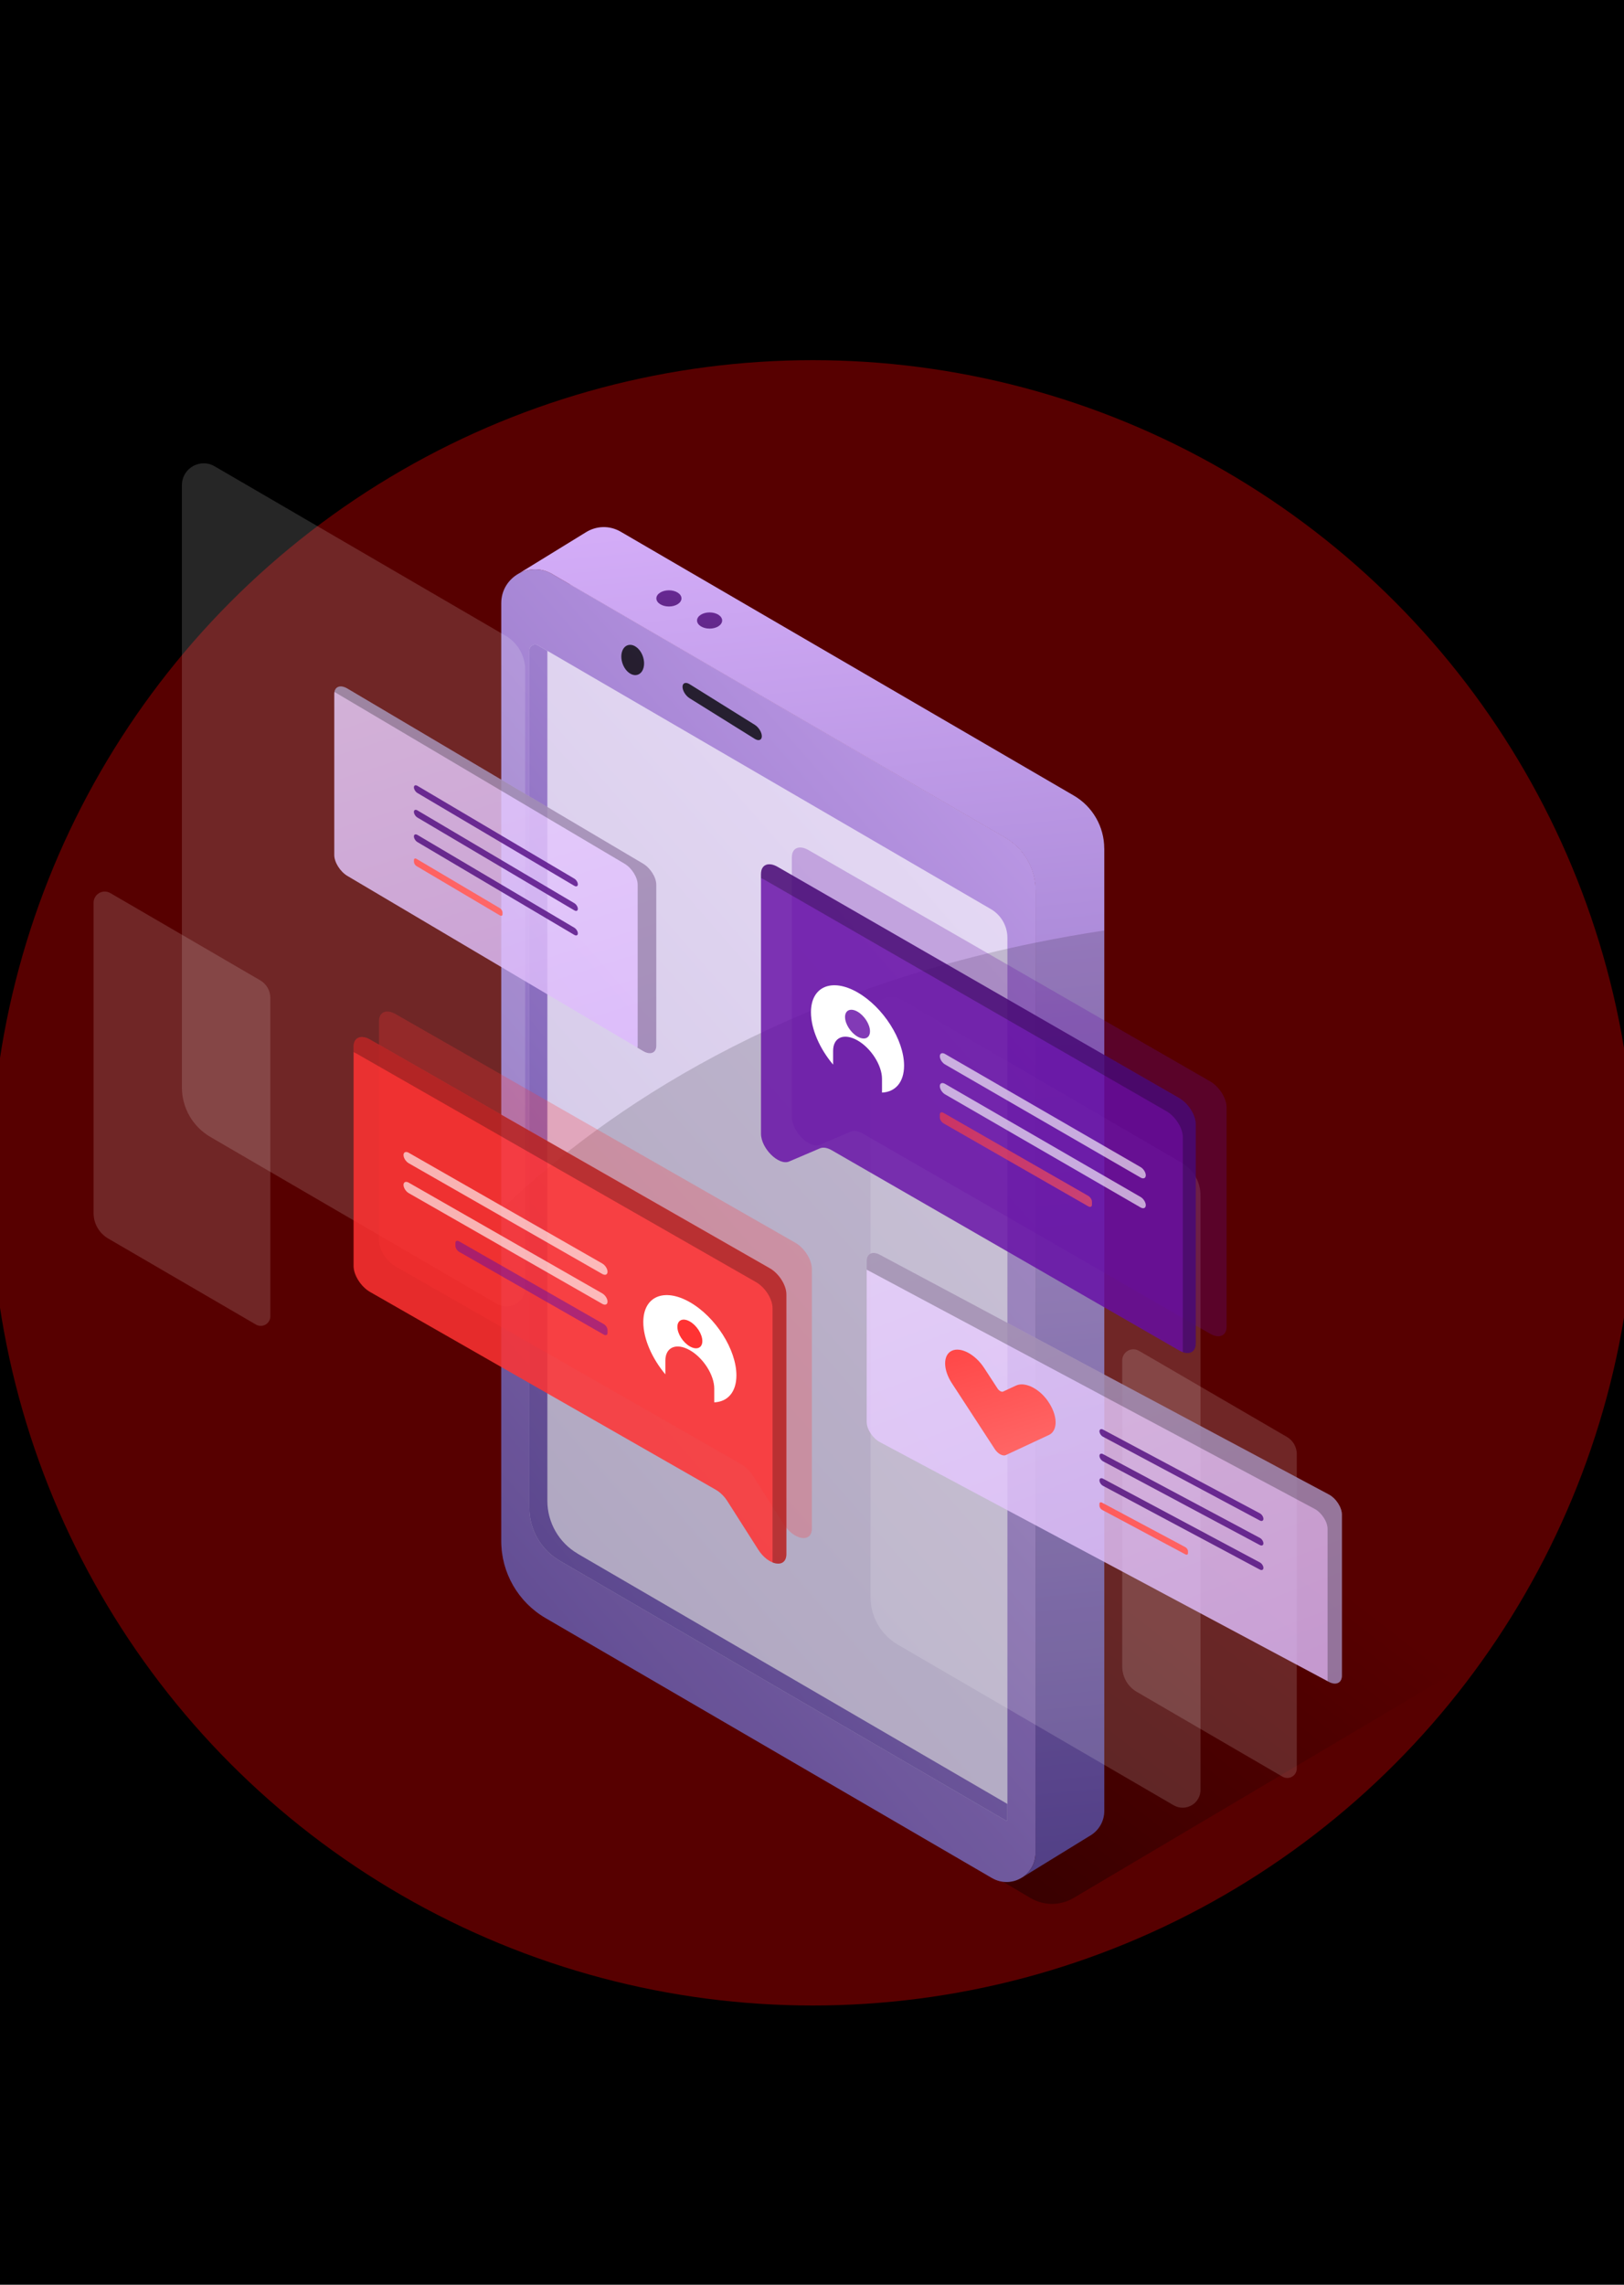
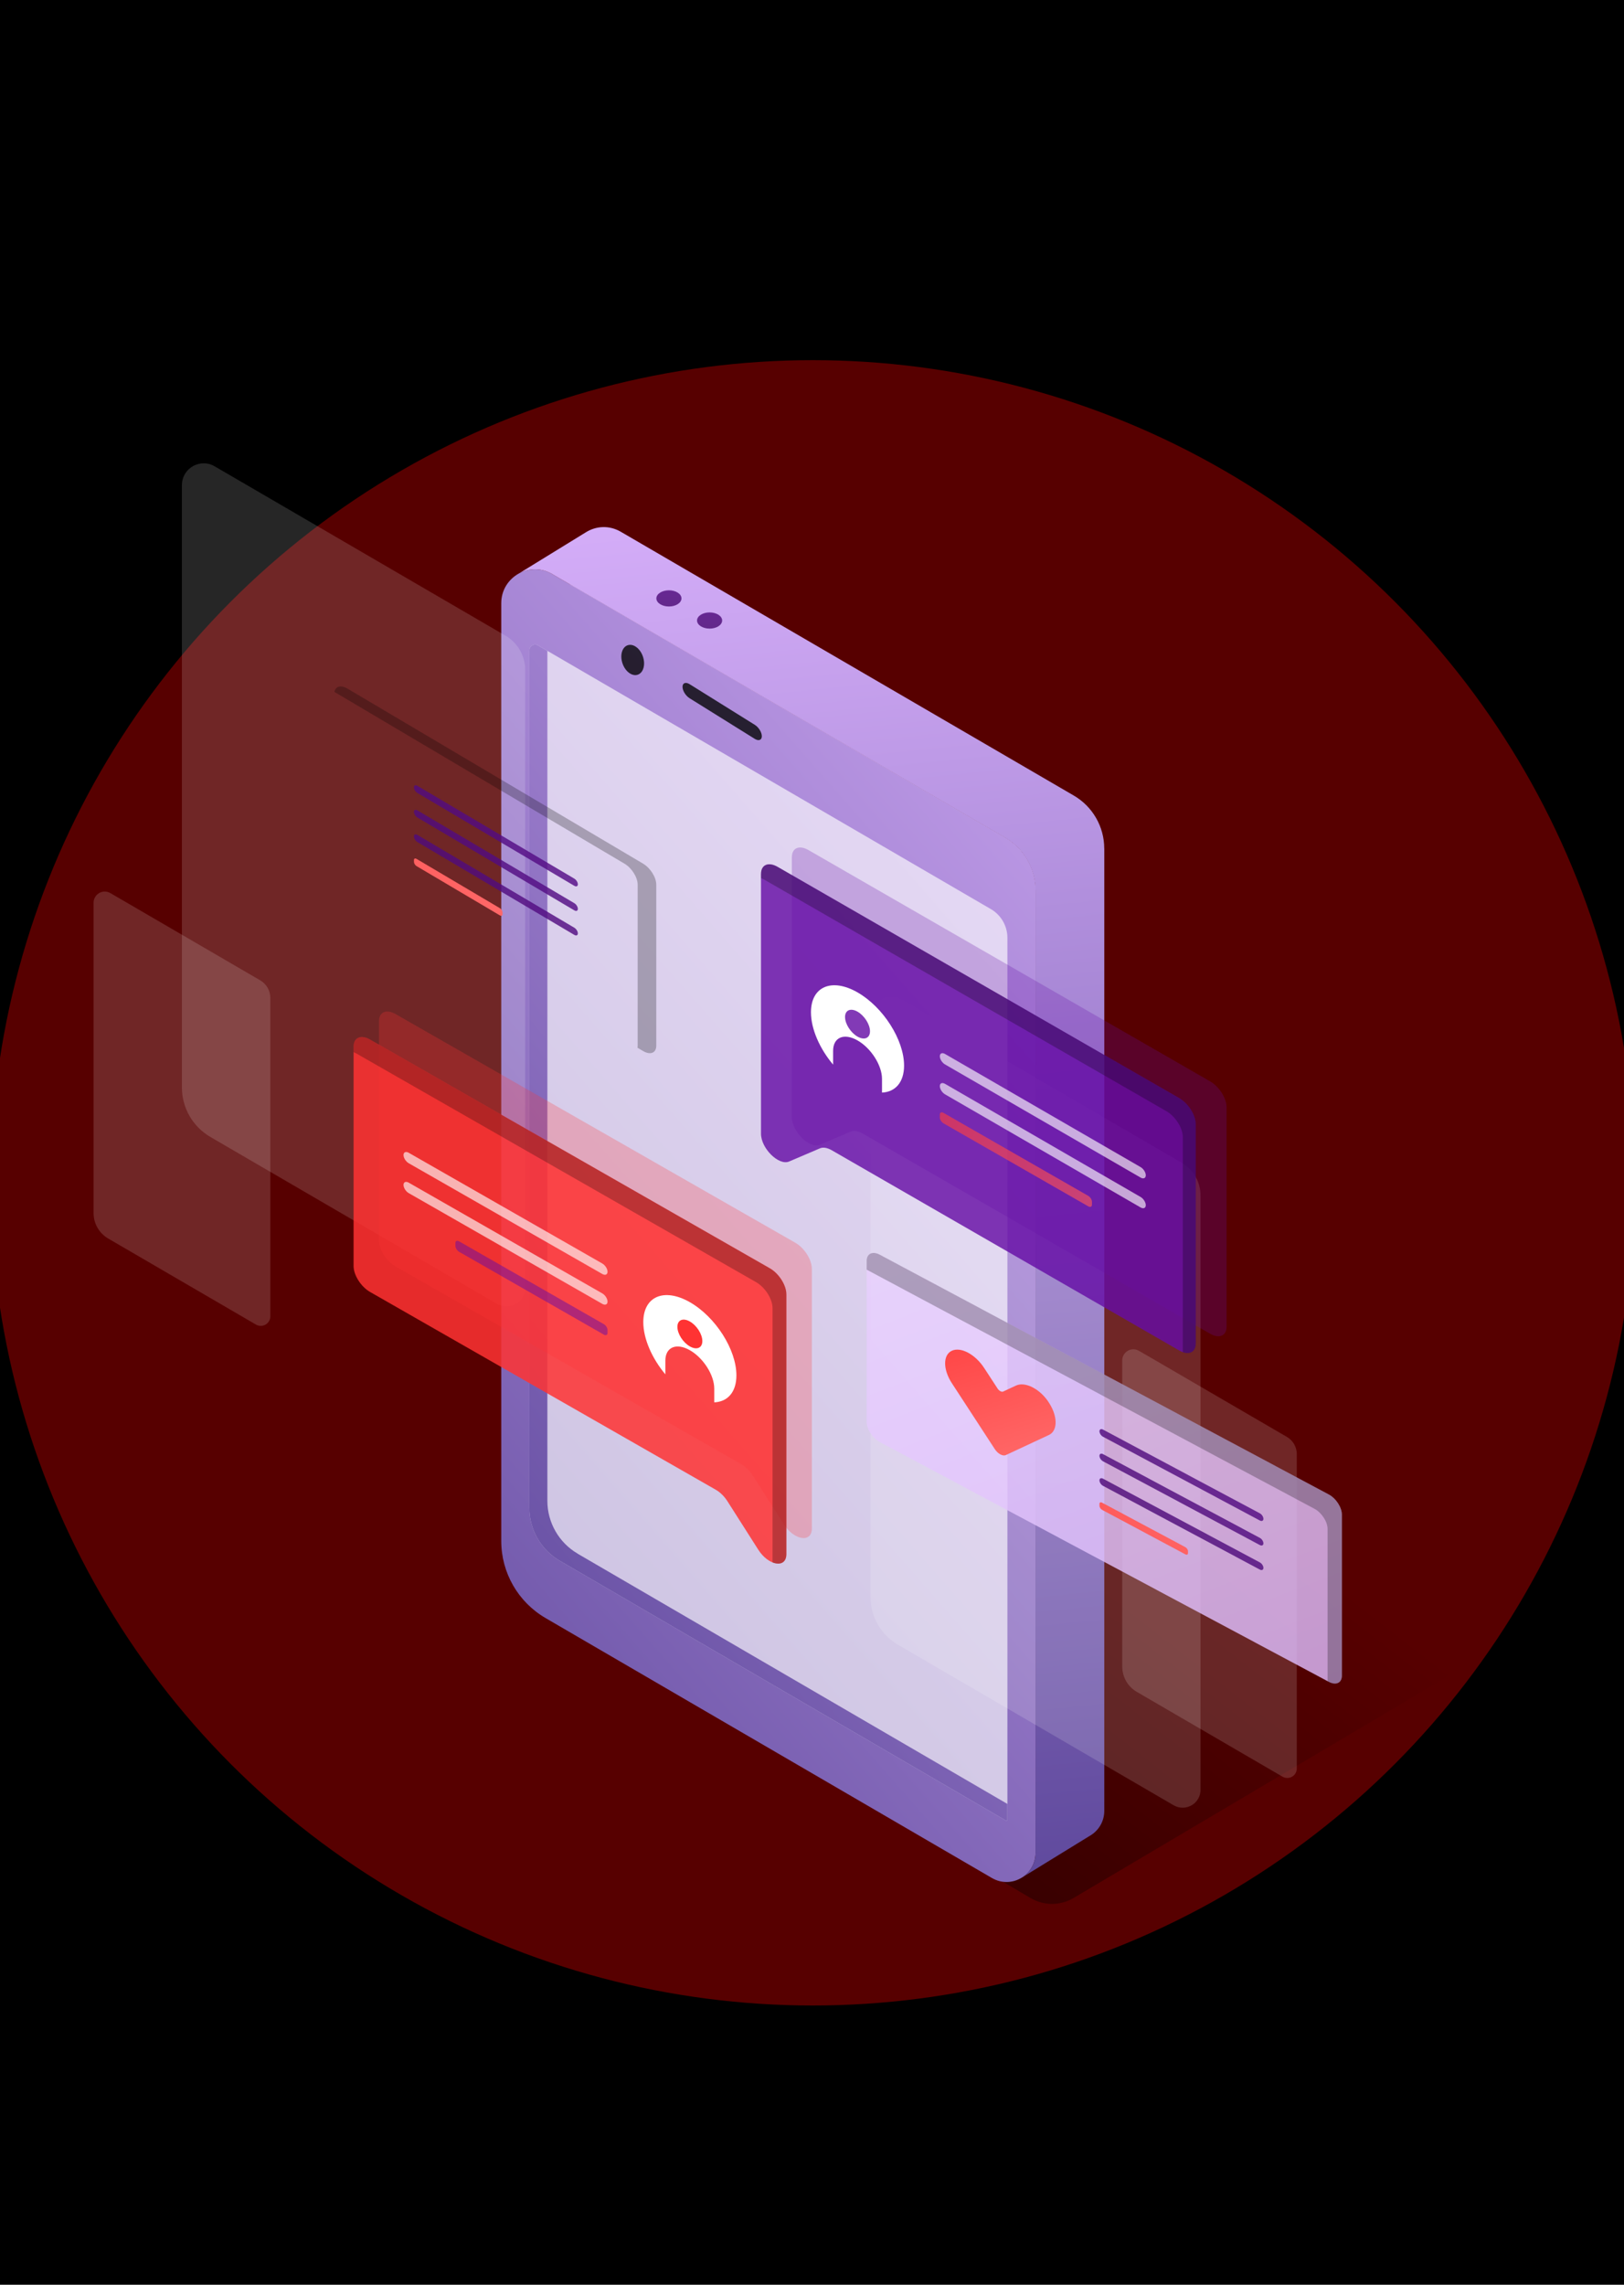
<svg xmlns="http://www.w3.org/2000/svg" width="1024" height="1440" viewBox="0 0 1024 1440" fill="none">
  <g clip-path="url(#clip0_633_498)">
    <rect width="1440" height="1024" transform="matrix(0 -1 1 0 0 1440)" fill="black" />
    <g opacity="0.34" filter="url(#filter0_f_633_498)">
      <circle cx="512.5" cy="745.5" r="518.5" fill="#FF0000" />
    </g>
    <g clip-path="url(#clip1_633_498)">
      <path d="M649.791 1196.29L372.412 1031.63C354.84 1021.18 355.156 995.641 372.99 985.619L648.844 830.924C656.92 826.399 666.757 826.399 674.833 830.924L952.344 986.856C970.178 996.878 970.468 1022.45 952.87 1032.86L676.885 1196.26C668.52 1201.21 658.156 1201.21 649.791 1196.26V1196.29Z" fill="url(#paint0_linear_633_498)" />
      <path d="M652.947 561.356V1147.84L635.218 1137.5L387.326 993.195C370.044 983.12 359.391 964.655 359.391 944.611V368.282L381.197 380.961L633.745 527.95C645.635 534.868 652.947 547.599 652.947 561.33V561.356Z" fill="url(#paint1_linear_633_498)" />
      <path d="M652.942 561.356V1167.83C652.942 1174.38 649.628 1179.85 644.841 1183.09L644.578 1183.22C639.133 1186.72 631.899 1187.37 625.481 1183.66L343.998 1019.81C326.716 1009.74 316.062 991.274 316.062 971.231V380.172C316.062 371.781 320.718 365.02 327.137 361.469L327.531 361.259C333.66 358.076 341.315 357.76 348.154 361.759L359.412 368.308L381.218 380.987L633.766 527.976C645.656 534.894 652.969 547.625 652.969 561.356H652.942Z" fill="url(#paint2_linear_633_498)" />
      <g style="mix-blend-mode:overlay" opacity="0.64">
        <path d="M635.211 591.055V1147C635.211 1147.52 634.632 1147.58 634.632 1147.58C634.553 1147.58 634.422 1147.5 634.369 1147.5L352.886 983.647C341.102 976.782 333.789 964.05 333.789 950.398V409.923C333.789 407.187 336.314 406.24 337.472 406.24C338.05 406.24 338.629 406.424 339.234 406.766L441.847 466.477L624.847 573.01C631.239 576.745 635.211 583.637 635.211 591.055Z" fill="white" />
      </g>
      <path d="M364.234 979.202C352.45 972.336 345.137 959.605 345.137 945.953V410.212L339.218 406.766C338.587 406.424 338.008 406.24 337.456 406.24C336.299 406.24 333.773 407.161 333.773 409.923V950.398C333.773 964.05 341.086 976.782 352.87 983.647L634.353 1147.5C634.353 1147.5 634.537 1147.58 634.616 1147.58C634.616 1147.58 635.195 1147.52 635.195 1147V1136.95L364.208 979.228L364.234 979.202Z" fill="url(#paint3_linear_633_498)" />
      <path d="M696.298 534.763V1141.24C696.298 1148.15 692.615 1153.84 687.381 1156.94L686.407 1157.52L644.82 1183.09C649.608 1179.85 652.922 1174.41 652.922 1167.83V561.356C652.922 547.625 645.609 534.894 633.72 527.976L381.172 380.987L359.365 368.309L348.107 361.759C341.268 357.761 333.613 358.076 327.484 361.259L368.94 335.77L369.387 335.507C375.727 331.509 384.065 330.851 391.457 335.165L677.069 501.409C688.959 508.327 696.271 521.058 696.271 534.789L696.298 534.763Z" fill="url(#paint4_linear_633_498)" />
      <g style="mix-blend-mode:overlay" opacity="0.15">
-         <path d="M696.295 586.477V1141.21C696.295 1148.13 692.612 1153.81 687.378 1156.91L686.404 1157.49L644.817 1183.06L644.554 1183.19C639.109 1186.69 631.875 1187.35 625.457 1183.64L343.974 1019.79C326.692 1009.71 316.039 991.248 316.039 971.204V762.532C372.304 708.135 479.521 629.406 652.945 594.132C666.965 591.291 681.407 588.687 696.295 586.451V586.477Z" fill="black" />
-       </g>
+         </g>
      <g style="mix-blend-mode:overlay" opacity="0.15">
        <path d="M331.139 422.102V811.669C331.139 815.878 329.009 819.376 325.931 821.454L325.747 821.533C322.248 823.795 317.593 824.216 313.463 821.823L132.647 716.579C121.546 710.108 114.707 698.245 114.707 685.382V305.731C114.707 300.339 117.706 295.998 121.836 293.71L122.099 293.578C126.018 291.527 130.963 291.316 135.33 293.894L142.563 298.103L156.584 306.257L318.803 400.69C326.431 405.135 331.139 413.316 331.139 422.128V422.102Z" fill="white" />
      </g>
      <g style="mix-blend-mode:overlay" opacity="0.15">
        <path d="M170.474 628.932V829.581C170.474 831.765 169.369 833.553 167.791 834.632L167.712 834.684C165.897 835.842 163.53 836.052 161.399 834.842L68.229 780.603C62.521 777.262 58.996 771.159 58.996 764.531V568.984C58.996 566.222 60.548 563.96 62.652 562.803L62.784 562.724C64.809 561.672 67.335 561.566 69.597 562.882L73.332 565.065L80.539 569.247L164.108 617.884C168.028 620.172 170.448 624.381 170.448 628.932H170.474Z" fill="white" />
      </g>
      <g style="mix-blend-mode:overlay" opacity="0.15">
        <path d="M756.982 753.457V1128.03C756.982 1132.08 754.93 1135.45 751.984 1137.45L751.826 1137.53C748.459 1139.68 743.987 1140.1 740.015 1137.79L566.17 1036.6C555.49 1030.39 548.914 1018.97 548.914 1006.58V641.559C548.914 636.377 551.781 632.194 555.753 630.011L555.99 629.879C559.778 627.907 564.513 627.722 568.721 630.169L575.666 634.22L589.133 642.058L745.118 732.835C752.457 737.096 756.982 744.961 756.982 753.457Z" fill="white" />
      </g>
      <g style="mix-blend-mode:overlay" opacity="0.15">
        <path d="M817.672 916.545V1114.62C817.672 1116.75 816.593 1118.54 815.015 1119.59L814.936 1119.64C813.147 1120.77 810.806 1121.01 808.702 1119.8L716.768 1066.3C711.113 1063.01 707.641 1056.98 707.641 1050.43V857.386C707.641 854.65 709.166 852.441 711.271 851.283L711.402 851.205C713.401 850.152 715.9 850.073 718.136 851.362L721.819 853.493L728.947 857.623L811.438 905.628C815.331 907.89 817.698 912.046 817.698 916.518L817.672 916.545Z" fill="white" />
      </g>
      <path opacity="0.81" d="M429.702 377.147C429.702 379.962 426.151 382.251 421.785 382.251C417.418 382.251 413.867 379.962 413.867 377.147C413.867 374.333 417.418 372.044 421.785 372.044C426.151 372.044 429.702 374.333 429.702 377.147Z" fill="url(#paint5_linear_633_498)" />
      <path opacity="0.81" d="M455.351 391.088C455.351 393.903 451.8 396.191 447.433 396.191C443.067 396.191 439.516 393.903 439.516 391.088C439.516 388.274 443.067 385.985 447.433 385.985C451.8 385.985 455.351 388.274 455.351 391.088Z" fill="url(#paint6_linear_633_498)" />
      <g style="mix-blend-mode:overlay" opacity="0.78">
        <path d="M405.366 413.736C407.128 418.866 405.708 423.995 402.157 425.231C398.606 426.467 394.292 423.285 392.529 418.182C390.767 413.052 392.187 407.923 395.738 406.687C399.29 405.45 403.603 408.633 405.366 413.736Z" fill="black" />
      </g>
      <g style="mix-blend-mode:overlay" opacity="0.78">
        <path d="M475.919 465.688L434.805 440.068C432.359 438.542 430.359 435.333 430.359 432.887C430.359 430.44 432.332 429.677 434.805 431.203L475.919 456.824C478.365 458.349 480.364 461.558 480.364 464.005C480.364 466.451 478.391 467.214 475.919 465.688Z" fill="black" />
      </g>
      <path opacity="0.25" d="M499.297 540.208V703.953C499.297 713.212 510.503 724.286 517.052 721.471L536.465 713.185C538.411 712.344 541.068 712.764 543.83 714.343L763.024 840.604C768.759 843.892 773.415 841.919 773.415 836.158V697.903C773.415 692.168 768.759 684.829 763.024 681.541L509.713 535.736C503.979 532.448 499.323 534.421 499.323 540.182L499.297 540.208Z" fill="url(#paint7_linear_633_498)" />
      <path opacity="0.81" d="M479.836 550.782V714.527C479.836 723.786 491.042 734.86 497.591 732.046L517.004 723.76C518.95 722.918 521.607 723.339 524.369 724.917L743.563 851.178C749.298 854.466 753.954 852.493 753.954 846.733V708.477C753.954 702.743 749.298 695.404 743.563 692.116L490.252 546.311C484.518 543.023 479.862 544.995 479.862 550.756L479.836 550.782Z" fill="url(#paint8_linear_633_498)" />
      <g style="mix-blend-mode:overlay" opacity="0.25">
        <path d="M743.568 692.142L490.257 546.337C484.523 543.048 479.867 545.021 479.867 550.782V553.491C480.577 553.754 481.34 554.096 482.103 554.517L735.414 700.322C741.148 703.61 745.804 710.949 745.804 716.684V852.23C750.486 853.887 753.985 851.73 753.985 846.759V708.503C753.985 702.769 749.329 695.43 743.595 692.142H743.568Z" fill="black" />
      </g>
      <g opacity="0.63">
        <path d="M595.89 670.887L719.178 742.172C720.993 743.224 722.466 742.593 722.466 740.751C722.466 738.936 720.993 736.595 719.178 735.569L595.89 664.285C594.075 663.232 592.602 663.864 592.602 665.705C592.602 667.52 594.075 669.861 595.89 670.887Z" fill="white" />
      </g>
      <g opacity="0.63">
        <path d="M595.89 689.721L719.178 761.006C720.993 762.058 722.466 761.427 722.466 759.586C722.466 757.771 720.993 755.43 719.178 754.404L595.89 683.119C594.075 682.067 592.602 682.698 592.602 684.539C592.602 686.354 594.075 688.696 595.89 689.721Z" fill="white" />
      </g>
      <g opacity="0.63">
        <path d="M594.969 708.029L686.166 760.296C687.481 761.059 688.534 760.585 688.534 759.27V757.429C688.534 756.113 687.481 754.456 686.166 753.693L594.969 701.427C593.654 700.664 592.602 701.137 592.602 702.452V704.294C592.602 705.609 593.654 707.266 594.969 708.029Z" fill="url(#paint9_linear_633_498)" />
      </g>
      <path d="M511.344 637.98C511.344 648.581 516.92 661.049 525.311 670.992V662.312C525.311 653.789 532.177 650.87 540.699 655.736C549.222 660.602 556.14 671.44 556.14 679.962V688.616C564.479 688.248 570.055 682.172 570.055 671.624C570.055 655.394 556.929 634.771 540.699 625.46C524.47 616.174 511.344 621.777 511.344 637.98Z" fill="white" />
      <g opacity="0.81">
        <path d="M540.701 653.342C536.361 650.843 532.836 645.32 532.836 640.979C532.836 636.639 536.361 635.14 540.701 637.612C545.041 640.111 548.566 645.635 548.566 649.975C548.566 654.316 545.041 655.815 540.701 653.342Z" fill="url(#paint10_linear_633_498)" />
      </g>
      <path opacity="0.25" d="M511.904 799.621V963.366C511.904 972.625 500.698 970.863 494.148 960.578L474.736 930.091C472.789 927.013 470.132 924.409 467.371 922.831L249.386 798.175C243.652 794.886 238.996 787.574 238.996 781.813V643.558C238.996 637.823 243.652 635.824 249.386 639.112L501.487 783.26C507.222 786.548 511.877 793.861 511.877 799.621H511.904Z" fill="url(#paint11_linear_633_498)" />
      <path opacity="0.85" d="M495.853 815.72V979.464C495.853 988.724 484.647 986.961 478.098 976.676L458.685 946.189C456.738 943.112 454.082 940.508 451.32 938.929L233.336 814.273C227.601 810.985 222.945 803.672 222.945 797.912V659.656C222.945 653.922 227.601 651.923 233.336 655.211L485.436 799.359C491.171 802.647 495.827 809.959 495.827 815.72H495.853Z" fill="url(#paint12_linear_633_498)" />
      <g style="mix-blend-mode:overlay" opacity="0.25">
        <path d="M485.436 799.384L233.336 655.237C227.601 651.949 222.945 653.948 222.945 659.682V663.128C223.498 663.365 224.05 663.628 224.629 663.943L476.73 808.091C482.464 811.379 487.12 818.692 487.12 824.453V984.751C491.776 986.619 495.827 985.067 495.827 979.49V815.746C495.827 810.011 491.171 802.673 485.436 799.384Z" fill="black" />
      </g>
      <g opacity="0.63">
        <path d="M379.796 802.961L257.718 733.149C255.903 732.097 254.43 729.782 254.43 727.967C254.43 726.152 255.903 725.521 257.718 726.547L379.796 796.359C381.611 797.411 383.084 799.726 383.084 801.541C383.084 803.356 381.611 803.987 379.796 802.961Z" fill="white" />
      </g>
      <g opacity="0.63">
        <path d="M379.796 821.796L257.718 751.984C255.903 750.932 254.43 748.617 254.43 746.802C254.43 744.987 255.903 744.356 257.718 745.382L379.796 815.193C381.611 816.245 383.084 818.56 383.084 820.375C383.084 822.19 381.611 822.822 379.796 821.796Z" fill="white" />
      </g>
      <g opacity="0.5">
        <path d="M380.717 841.155L289.52 788.993C288.205 788.257 287.152 786.573 287.152 785.258V783.417C287.152 782.102 288.205 781.654 289.52 782.391L380.717 834.552C382.032 835.289 383.084 836.972 383.084 838.288V840.129C383.084 841.444 382.032 841.891 380.717 841.155Z" fill="url(#paint13_linear_633_498)" />
      </g>
      <path d="M464.336 866.83C464.336 877.43 458.76 883.507 450.369 883.849V875.168C450.369 866.646 443.503 855.861 434.981 850.994C426.458 846.128 419.54 849.048 419.54 857.544V866.198C411.202 856.282 405.625 843.84 405.625 833.292C405.625 817.062 418.751 811.459 434.981 820.718C451.21 830.004 464.336 850.626 464.336 866.856V866.83Z" fill="white" />
      <path d="M434.99 848.6C439.33 851.073 442.855 849.574 442.855 845.233C442.855 840.893 439.33 835.369 434.99 832.897C430.65 830.424 427.125 831.923 427.125 836.264C427.125 840.604 430.65 846.128 434.99 848.6Z" fill="url(#paint14_linear_633_498)" />
      <path opacity="0.82" d="M837.831 1059.98L554.77 908.889C550.193 906.443 546.484 900.735 546.484 896.158V794.676C546.484 790.099 550.193 788.363 554.77 790.809L837.831 941.901C842.408 944.348 846.117 950.056 846.117 954.633V1056.11C846.117 1060.69 842.408 1062.43 837.831 1059.98Z" fill="url(#paint15_linear_633_498)" />
      <g style="mix-blend-mode:overlay" opacity="0.25">
        <path d="M837.831 941.901L554.77 790.809C550.193 788.363 546.484 790.099 546.484 794.676V800.226L828.809 950.924C833.386 953.37 837.095 959.078 837.095 963.655V1059.61L837.805 1060.01C842.382 1062.45 846.091 1060.72 846.091 1056.14V954.659C846.091 950.082 842.382 944.374 837.805 941.928L837.831 941.901Z" fill="black" />
      </g>
      <path d="M660.693 882.979C654.933 874.825 646.068 870.747 640.65 873.273L632.548 877.034C631.575 877.481 629.996 876.64 629.023 875.167L620.579 862.225C614.95 853.571 605.823 848.704 600.167 851.335C594.538 853.965 594.538 863.093 600.167 871.747L610.373 887.398L627.287 913.36C629.207 916.307 632.311 917.964 634.258 917.069L651.171 909.178L661.377 904.417C667.243 901.681 667.007 891.922 660.667 882.979H660.693Z" fill="url(#paint16_linear_633_498)" />
      <path opacity="0.81" d="M794.372 958.315L695.52 905.549C694.257 904.891 693.258 903.339 693.258 902.077C693.258 900.814 694.284 900.367 695.52 901.024L794.372 953.791C795.634 954.448 796.634 956 796.634 957.263C796.634 958.526 795.608 958.973 794.372 958.315Z" fill="url(#paint17_linear_633_498)" />
      <path opacity="0.81" d="M794.372 973.782L695.52 921.015C694.257 920.358 693.258 918.806 693.258 917.543C693.258 916.281 694.284 915.834 695.52 916.491L794.372 969.258C795.634 969.915 796.634 971.467 796.634 972.73C796.634 973.992 795.608 974.44 794.372 973.782Z" fill="url(#paint18_linear_633_498)" />
      <path opacity="0.81" d="M794.372 989.248L695.52 936.482C694.257 935.824 693.258 934.272 693.258 933.01C693.258 931.747 694.284 931.3 695.52 931.957L794.372 984.724C795.634 985.382 796.634 986.934 796.634 988.196C796.634 989.459 795.608 989.906 794.372 989.248Z" fill="url(#paint19_linear_633_498)" />
      <path d="M747.418 979.647L694.915 951.607C693.994 951.107 693.258 949.976 693.258 949.055V947.845C693.258 946.925 693.994 946.583 694.915 947.083L747.418 975.123C748.339 975.623 749.076 976.754 749.076 977.675V978.884C749.076 979.805 748.339 980.147 747.418 979.647Z" fill="url(#paint20_linear_633_498)" />
-       <path opacity="0.82" d="M405.553 662.443L219.055 552.07C214.478 549.361 210.77 543.442 210.77 538.865V437.383C210.77 432.806 214.478 431.281 219.055 433.99L405.553 544.363C410.13 547.072 413.839 552.991 413.839 557.568V659.05C413.839 663.627 410.13 665.153 405.553 662.443Z" fill="url(#paint21_linear_633_498)" />
      <g style="mix-blend-mode:overlay" opacity="0.25">
        <path d="M405.55 544.363L219.052 433.99C214.922 431.544 211.529 432.544 210.871 436.095L393.792 544.363C398.368 547.073 402.077 552.991 402.077 557.568V659.05C402.077 659.524 402.025 659.945 401.946 660.339L405.523 662.444C410.1 665.153 413.809 663.627 413.809 659.05V557.568C413.809 552.991 410.1 547.073 405.523 544.363H405.55Z" fill="black" />
      </g>
      <path opacity="0.81" d="M362.098 558.278L263.247 499.83C261.984 499.094 260.984 497.489 260.984 496.227C260.984 494.964 262.01 494.569 263.247 495.306L362.098 553.754C363.361 554.491 364.36 556.095 364.36 557.358C364.36 558.62 363.335 559.015 362.098 558.278Z" fill="url(#paint22_linear_633_498)" />
      <path opacity="0.81" d="M362.098 573.745L263.247 515.297C261.984 514.56 260.984 512.956 260.984 511.693C260.984 510.431 262.01 510.036 263.247 510.773L362.098 569.221C363.361 569.957 364.36 571.562 364.36 572.825C364.36 574.087 363.335 574.482 362.098 573.745Z" fill="url(#paint23_linear_633_498)" />
      <path opacity="0.81" d="M362.098 589.212L263.247 530.764C261.984 530.027 260.984 528.422 260.984 527.16C260.984 525.897 262.01 525.503 263.247 526.239L362.098 584.687C363.361 585.424 364.36 587.029 364.36 588.291C364.36 589.554 363.335 589.948 362.098 589.212Z" fill="url(#paint24_linear_633_498)" />
      <path d="M315.176 576.928L262.673 545.889C261.752 545.336 261.016 544.153 261.016 543.232V542.022C261.016 541.101 261.752 540.786 262.673 541.338L315.176 572.377C316.097 572.93 316.833 574.113 316.833 575.034V576.244C316.833 577.165 316.097 577.454 315.176 576.928Z" fill="url(#paint25_linear_633_498)" />
    </g>
  </g>
  <defs>
    <filter id="filter0_f_633_498" x="-346" y="-113" width="1717" height="1717" filterUnits="userSpaceOnUse" color-interpolation-filters="sRGB">
      <feFlood flood-opacity="0" result="BackgroundImageFix" />
      <feBlend mode="normal" in="SourceGraphic" in2="BackgroundImageFix" result="shape" />
      <feGaussianBlur stdDeviation="170" result="effect1_foregroundBlur_633_498" />
    </filter>
    <linearGradient id="paint0_linear_633_498" x1="241.258" y1="1550.14" x2="737.464" y2="913.388" gradientUnits="userSpaceOnUse">
      <stop />
      <stop offset="1" stop-opacity="0" />
    </linearGradient>
    <linearGradient id="paint1_linear_633_498" x1="599.286" y1="1099.33" x2="336.953" y2="126.966" gradientUnits="userSpaceOnUse">
      <stop stop-color="#D9B1FC" />
      <stop offset="1" stop-color="#F8EEFF" />
    </linearGradient>
    <linearGradient id="paint2_linear_633_498" x1="893.89" y1="413.894" x2="27.214" y2="1174.83" gradientUnits="userSpaceOnUse">
      <stop stop-color="#D9B1FC" />
      <stop offset="1" stop-color="#4C398E" />
    </linearGradient>
    <linearGradient id="paint3_linear_633_498" x1="911.97" y1="429.809" x2="120.813" y2="1073.71" gradientUnits="userSpaceOnUse">
      <stop stop-color="#D9B1FC" />
      <stop offset="1" stop-color="#4C398E" />
    </linearGradient>
    <linearGradient id="paint4_linear_633_498" x1="494.99" y1="281.11" x2="602.628" y2="1336.62" gradientUnits="userSpaceOnUse">
      <stop stop-color="#D9B1FC" />
      <stop offset="1" stop-color="#4C398E" />
    </linearGradient>
    <linearGradient id="paint5_linear_633_498" x1="422.495" y1="323.066" x2="421.364" y2="407.95" gradientUnits="userSpaceOnUse">
      <stop stop-color="#650CA5" />
      <stop offset="1" stop-color="#3F0A5E" />
    </linearGradient>
    <linearGradient id="paint6_linear_633_498" x1="448.143" y1="337.033" x2="447.012" y2="421.917" gradientUnits="userSpaceOnUse">
      <stop stop-color="#650CA5" />
      <stop offset="1" stop-color="#3F0A5E" />
    </linearGradient>
    <linearGradient id="paint7_linear_633_498" x1="-935.214" y1="-191.272" x2="-937.052" y2="-192.324" gradientUnits="userSpaceOnUse">
      <stop stop-color="#650CA5" />
      <stop offset="1" stop-color="#3F0A5E" />
    </linearGradient>
    <linearGradient id="paint8_linear_633_498" x1="-964.03" y1="-185.998" x2="-965.868" y2="-187.051" gradientUnits="userSpaceOnUse">
      <stop stop-color="#650CA5" />
      <stop offset="1" stop-color="#3F0A5E" />
    </linearGradient>
    <linearGradient id="paint9_linear_633_498" x1="835.417" y1="885.952" x2="572.821" y2="676.937" gradientUnits="userSpaceOnUse">
      <stop stop-color="#FF8A8A" />
      <stop offset="1" stop-color="#FF3333" />
    </linearGradient>
    <linearGradient id="paint10_linear_633_498" x1="536.755" y1="631.931" x2="509.031" y2="536.288" gradientUnits="userSpaceOnUse">
      <stop stop-color="#650CA5" />
      <stop offset="1" stop-color="#3F0A5E" />
    </linearGradient>
    <linearGradient id="paint11_linear_633_498" x1="-689.098" y1="201.73" x2="-687.26" y2="202.781" gradientUnits="userSpaceOnUse">
      <stop stop-color="#FF8A8A" />
      <stop offset="1" stop-color="#FF3333" />
    </linearGradient>
    <linearGradient id="paint12_linear_633_498" x1="-716.065" y1="211.648" x2="-714.227" y2="212.699" gradientUnits="userSpaceOnUse">
      <stop stop-color="#FF8A8A" />
      <stop offset="1" stop-color="#FF3333" />
    </linearGradient>
    <linearGradient id="paint13_linear_633_498" x1="-2232.24" y1="-2088.83" x2="-2660.22" y2="-1970.15" gradientUnits="userSpaceOnUse">
      <stop stop-color="#650CA5" />
      <stop offset="1" stop-color="#3F0A5E" />
    </linearGradient>
    <linearGradient id="paint14_linear_633_498" x1="-946.481" y1="14.415" x2="-982.688" y2="235.511" gradientUnits="userSpaceOnUse">
      <stop stop-color="#FF8A8A" />
      <stop offset="1" stop-color="#FF3333" />
    </linearGradient>
    <linearGradient id="paint15_linear_633_498" x1="809.186" y1="1217.7" x2="463.599" y2="322.802" gradientUnits="userSpaceOnUse">
      <stop stop-color="#D9B1FC" />
      <stop offset="1" stop-color="#F8EEFF" />
    </linearGradient>
    <linearGradient id="paint16_linear_633_498" x1="667.953" y1="999.954" x2="606.27" y2="797.358" gradientUnits="userSpaceOnUse">
      <stop stop-color="#FF8A8A" />
      <stop offset="1" stop-color="#FF3333" />
    </linearGradient>
    <linearGradient id="paint17_linear_633_498" x1="872.496" y1="777.552" x2="631.416" y2="1065.03" gradientUnits="userSpaceOnUse">
      <stop stop-color="#650CA5" />
      <stop offset="1" stop-color="#3F0A5E" />
    </linearGradient>
    <linearGradient id="paint18_linear_633_498" x1="880.124" y1="783.944" x2="639.044" y2="1071.42" gradientUnits="userSpaceOnUse">
      <stop stop-color="#650CA5" />
      <stop offset="1" stop-color="#3F0A5E" />
    </linearGradient>
    <linearGradient id="paint19_linear_633_498" x1="887.726" y1="790.308" x2="646.646" y2="1077.79" gradientUnits="userSpaceOnUse">
      <stop stop-color="#650CA5" />
      <stop offset="1" stop-color="#3F0A5E" />
    </linearGradient>
    <linearGradient id="paint20_linear_633_498" x1="948.594" y1="862.935" x2="492.476" y2="1064.4" gradientUnits="userSpaceOnUse">
      <stop stop-color="#FF8A8A" />
      <stop offset="1" stop-color="#FF3333" />
    </linearGradient>
    <linearGradient id="paint21_linear_633_498" x1="354.76" y1="776.769" x2="128.871" y2="74.289" gradientUnits="userSpaceOnUse">
      <stop stop-color="#D9B1FC" />
      <stop offset="1" stop-color="#F8EEFF" />
    </linearGradient>
    <linearGradient id="paint22_linear_633_498" x1="418.67" y1="381.38" x2="161.463" y2="654.549" gradientUnits="userSpaceOnUse">
      <stop stop-color="#650CA5" />
      <stop offset="1" stop-color="#3F0A5E" />
    </linearGradient>
    <linearGradient id="paint23_linear_633_498" x1="425.893" y1="388.197" x2="168.712" y2="661.368" gradientUnits="userSpaceOnUse">
      <stop stop-color="#650CA5" />
      <stop offset="1" stop-color="#3F0A5E" />
    </linearGradient>
    <linearGradient id="paint24_linear_633_498" x1="433.143" y1="394.99" x2="175.961" y2="668.187" gradientUnits="userSpaceOnUse">
      <stop stop-color="#650CA5" />
      <stop offset="1" stop-color="#3F0A5E" />
    </linearGradient>
    <linearGradient id="paint25_linear_633_498" x1="489.748" y1="470.99" x2="22.794" y2="645.945" gradientUnits="userSpaceOnUse">
      <stop stop-color="#FF8A8A" />
      <stop offset="1" stop-color="#FF3333" />
    </linearGradient>
    <clipPath id="clip0_633_498">
      <rect width="1440" height="1024" fill="white" transform="matrix(0 -1 1 0 0 1440)" />
    </clipPath>
    <clipPath id="clip1_633_498">
      <rect width="906.869" height="908" fill="white" transform="translate(59 292)" />
    </clipPath>
  </defs>
</svg>